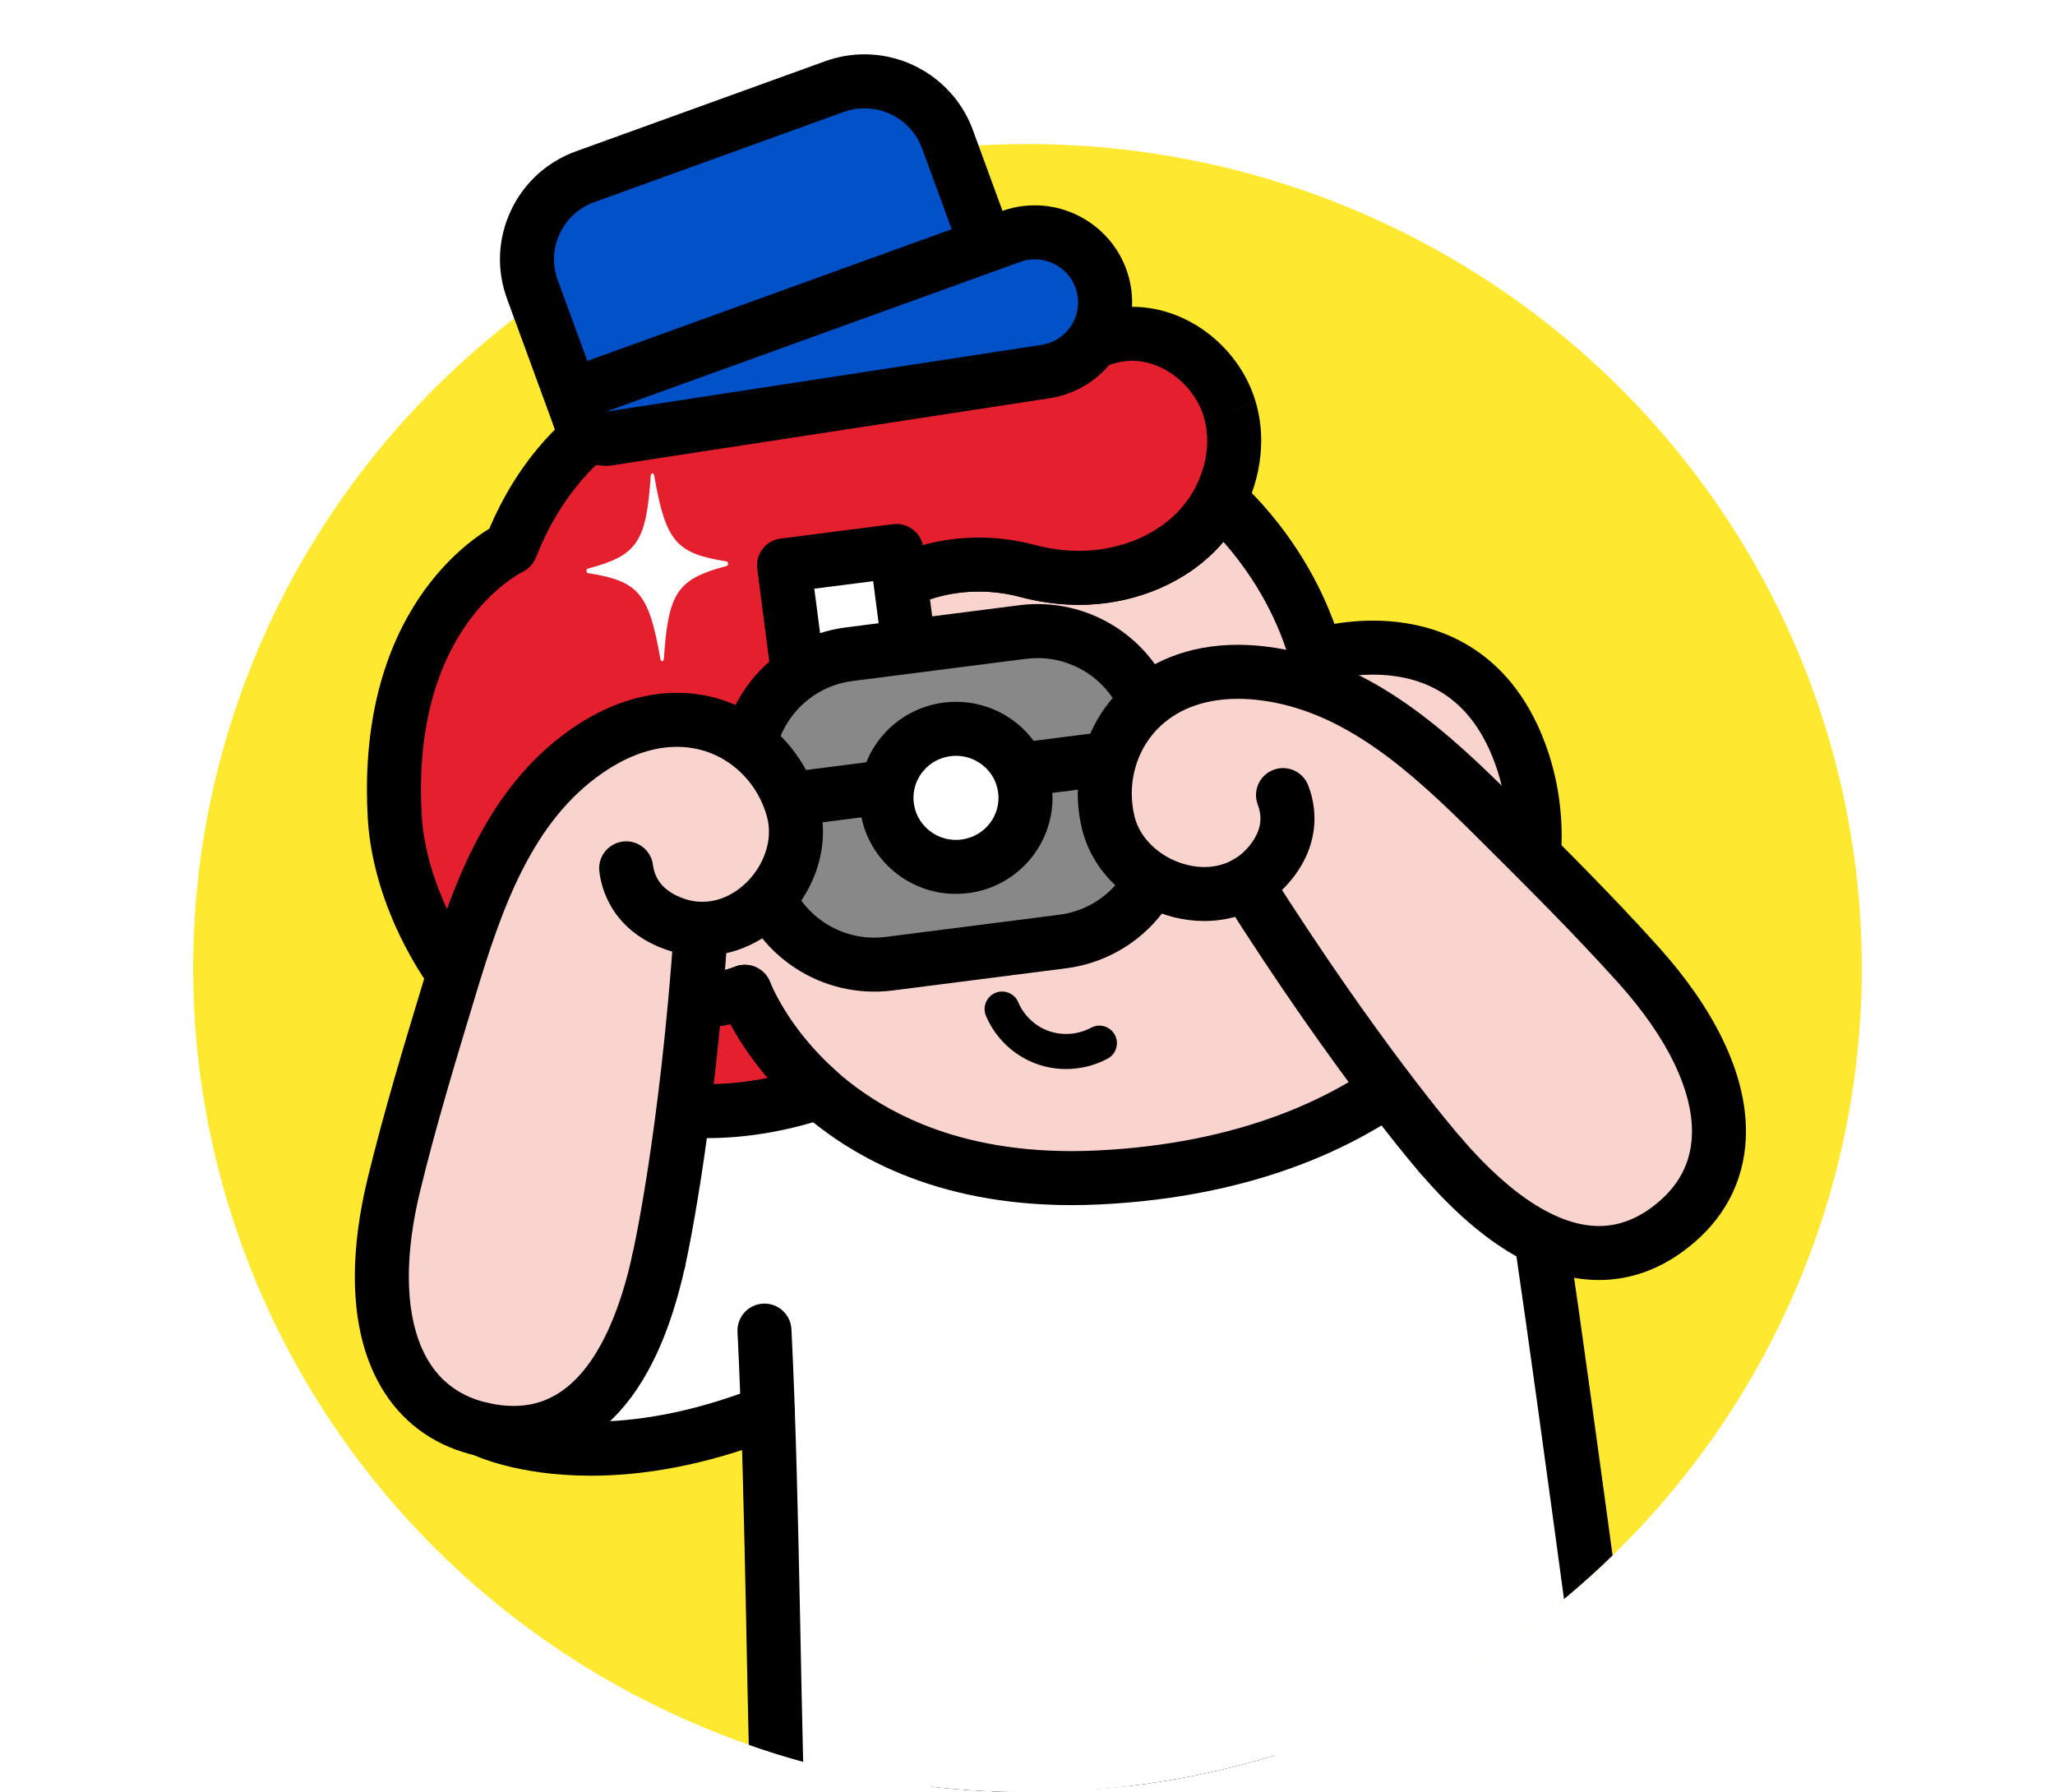
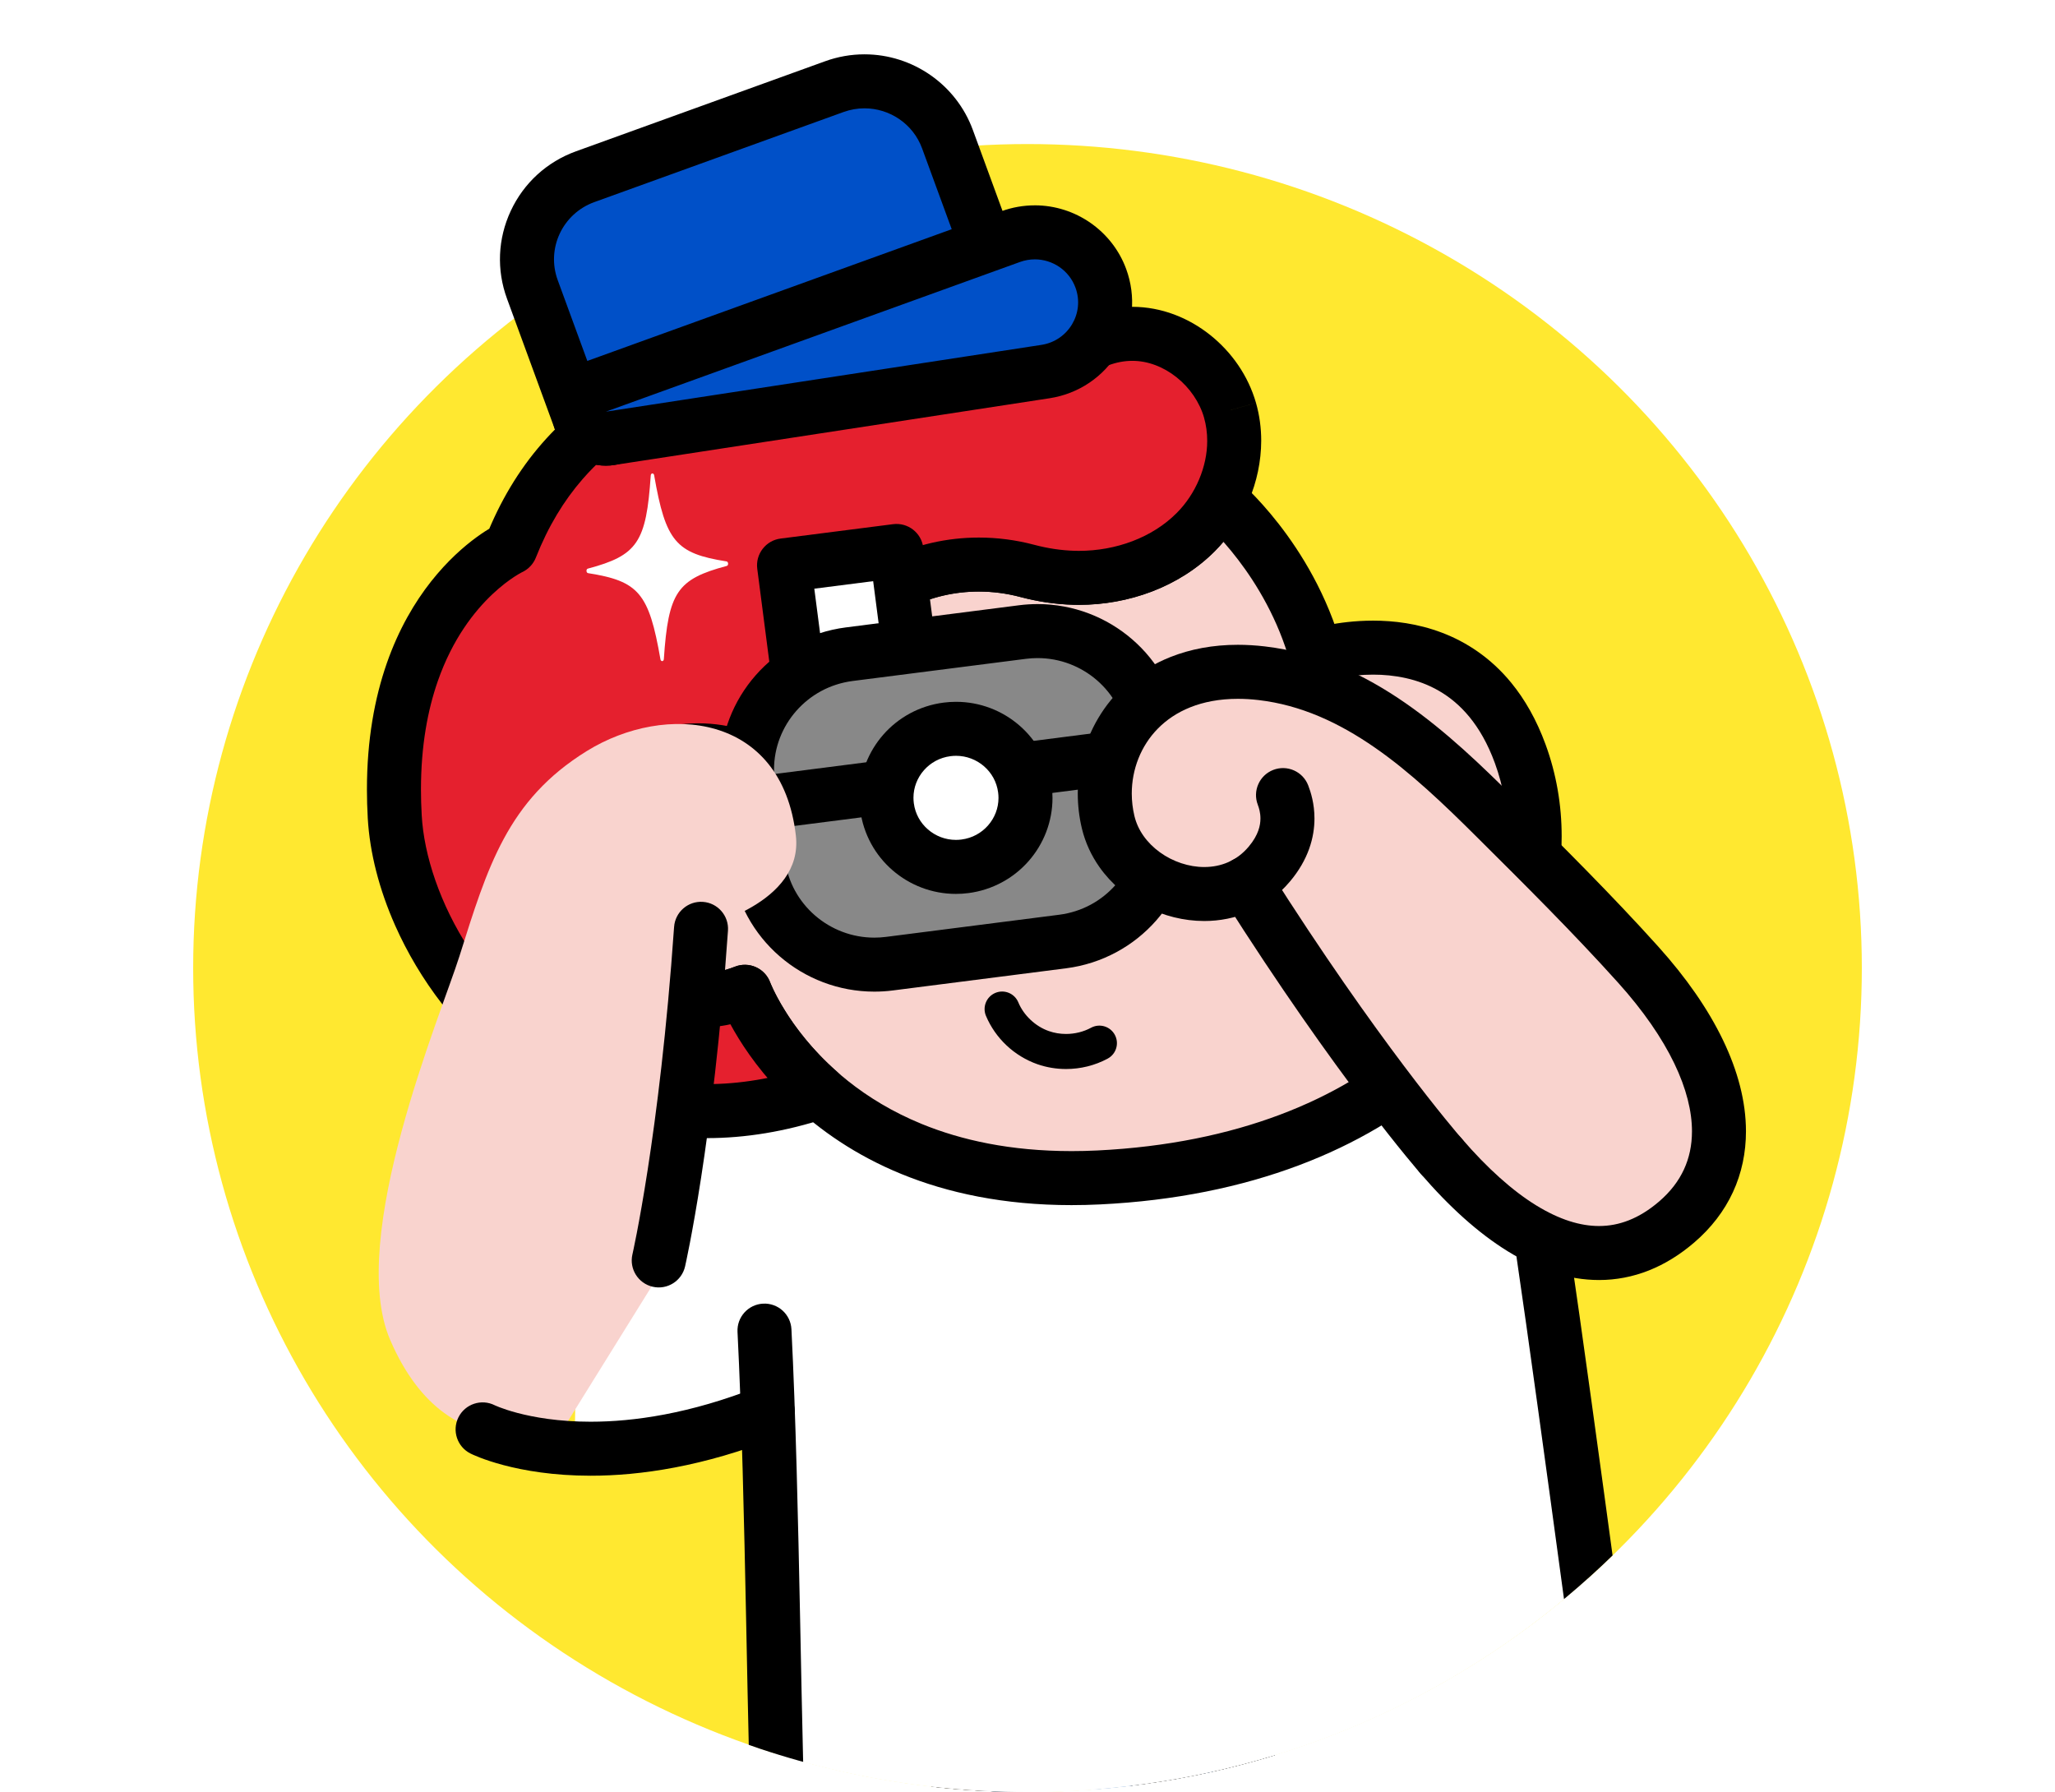
<svg xmlns="http://www.w3.org/2000/svg" id="_レイヤー_1" data-name="レイヤー_1" version="1.1" viewBox="0 0 250 218">
  <defs>
    <style>
      .st0 {
        fill: none;
      }

      .st1 {
        fill: url(#Unnamed_Pattern);
      }

      .st2 {
        fill: #0050c8;
      }

      .st3 {
        fill: #e5202e;
      }

      .st4 {
        fill: #fff;
      }

      .st5 {
        fill: #ffe830;
      }

      .st6 {
        fill: #f9d3ce;
      }

      .st7 {
        fill: #888;
      }

      .st8 {
        clip-path: url(#clippath);
      }
    </style>
    <clipPath id="clippath">
      <path class="st0" d="M220.963,150.501c-13.739,39.284-51.515,67.499-95.963,67.499-56.057,0-101.5-44.878-101.5-100.238C23.5,71.27,47.997,13.586,91.468,2.253c8.291-2.162,30.7,4.248,39.679,4.248,18.799,0,93.404,133.741,89.816,144.001Z" />
    </clipPath>
    <pattern id="Unnamed_Pattern" data-name="Unnamed Pattern" x="0" y="0" width="28.799" height="28.801" patternTransform="translate(-685.113 -251.28) scale(.928 -.922)" patternUnits="userSpaceOnUse" viewBox="0 0 28.799 28.801">
      <g>
        <rect class="st0" width="28.799" height="28.801" />
        <path class="st2" d="M28.799-2.88C30.389-2.88,31.68-1.59,31.68 0c0,1.592-1.291,2.88-2.881,2.88C27.209,2.88,25.92,1.592,25.92 0c0-1.59,1.289-2.88,2.879-2.88Z" />
        <path class="st2" d="M14.4-2.88C15.989-2.88,17.28-1.59,17.28 0c0,1.592-1.291,2.88-2.88,2.88C12.81,2.88,11.521,1.592,11.521 0c0-1.59,1.289-2.88,2.879-2.88Z" />
        <path class="st2" d="M28.799,11.52c1.59,0,2.881,1.29,2.881,2.881,0,1.591-1.291,2.88-2.881,2.88-1.59,0-2.879-1.289-2.879-2.88,0-1.591,1.289-2.881,2.879-2.881Z" />
        <path class="st2" d="M14.4,11.52c1.589,0,2.88,1.29,2.88,2.881,0,1.591-1.291,2.88-2.88,2.88-1.59,0-2.879-1.289-2.879-2.88,0-1.591,1.289-2.881,2.879-2.881Z" />
        <path class="st2" d="M7.2,4.32c1.59,0,2.881,1.29,2.881,2.88,0,1.591-1.291,2.88-2.881,2.88-1.591,0-2.88-1.289-2.88-2.88,0-1.59,1.289-2.88,2.88-2.88Z" />
        <path class="st2" d="M21.6,4.32c1.59,0,2.879,1.29,2.879,2.88,0,1.591-1.289,2.88-2.879,2.88-1.592,0-2.881-1.289-2.881-2.88,0-1.59,1.289-2.88,2.881-2.88Z" />
        <path class="st2" d="M7.2,18.721c1.59,0,2.881,1.289,2.881,2.88,0,1.59-1.291,2.88-2.881,2.88-1.591,0-2.88-1.29-2.88-2.88,0-1.591,1.289-2.88,2.88-2.88Z" />
        <path class="st2" d="M21.6,18.721c1.59,0,2.879,1.289,2.879,2.88,0,1.59-1.289,2.88-2.879,2.88-1.592,0-2.881-1.29-2.881-2.88,0-1.591,1.289-2.88,2.881-2.88Z" />
        <path class="st2" d="M-0-2.88C1.59-2.88,2.881-1.59,2.881 0,2.881,1.592,1.59,2.88-0,2.88-1.59,2.88-2.879,1.592-2.879 0-2.879-1.59-1.59-2.88-0-2.88Z" />
        <path class="st2" d="M-0,11.52c1.59,0,2.881,1.29,2.881,2.881C2.881,15.991,1.59,17.28-0,17.28c-1.59,0-2.879-1.289-2.879-2.88C-2.879,12.81-1.59,11.52-0,11.52Z" />
        <path class="st2" d="M28.799,25.921c1.59,0,2.881,1.29,2.881,2.88,0,1.592-1.291,2.88-2.881,2.88-1.59,0-2.879-1.288-2.879-2.88,0-1.59,1.289-2.88,2.879-2.88Z" />
        <path class="st2" d="M14.4,25.921c1.589,0,2.88,1.29,2.88,2.88,0,1.592-1.291,2.88-2.88,2.88-1.59,0-2.879-1.288-2.879-2.88,0-1.59,1.289-2.88,2.879-2.88Z" />
        <path class="st2" d="M-0,25.921c1.59,0,2.881,1.29,2.881,2.88C2.881,30.393,1.59,31.681-0,31.681c-1.59,0-2.879-1.288-2.879-2.88C-2.879,27.211-1.59,25.921-0,25.921Z" />
      </g>
    </pattern>
  </defs>
  <ellipse class="st5" cx="125" cy="117.762" rx="101.5" ry="100.238" />
  <g class="st8">
    <path class="st4" d="M70.539,129.447l-.629,46.791,23.55-3.083,58.735,9.469,34.503-22.855,3.242-6.613s9.751-20.214,10.026-22.212c.275-1.998-19.326-25.614-19.326-25.614l-34.574,10.824-75.527,13.292Z" />
    <path class="st4" d="M191.704,220.822c-45.145,0-65.342-19.823-82.455,6.48-6.882,10.579-37.447,43.327-38.711,44.358l44.309,36.88s75.861-50.708,76.856-87.719Z" />
    <path d="M191.704,220.822v-3.285c-13.281-.001-24.354-1.749-33.942-3.527-9.593-1.768-17.684-3.621-25.178-3.637-2.485 0-4.908.213-7.272.734-3.544.776-6.946,2.272-10.083,4.646-3.143,2.373-6.018,5.584-8.733,9.758-.77,1.185-1.958,2.802-3.419,4.666-2.561,3.269-5.972,7.321-9.647,11.55-5.515,6.347-11.634,13.105-16.47,18.351-2.418,2.623-4.515,4.869-6.053,6.494-.768.812-1.397,1.469-1.849,1.933-.225.231-.407.415-.53.538l-.131.128-.011.011.393.424-.383-.432-.01.009.393.424-.383-.432,1.437,1.622-1.37-1.678-.067.057,1.437,1.622-1.37-1.678c-.764.624-1.203,1.543-1.207,2.529s.426,1.91,1.183,2.54l44.309,36.88c1.121.933,2.715,1.017,3.927.206.078-.055,19.139-12.79,38.436-30.277,9.65-8.751,19.364-18.682,26.822-28.919,3.728-5.121,6.895-10.322,9.192-15.535,2.292-5.211,3.723-10.45,3.865-15.631.024-.89-.309-1.742-.93-2.38-.621-.638-1.464-.994-2.354-.994v3.285l-3.284-.088c-.107,4.072-1.264,8.514-3.311,13.16-3.571,8.133-9.855,16.818-17.299,25.147-11.162,12.507-24.896,24.245-35.813,32.813-5.459,4.286-10.216,7.784-13.601,10.205-1.693,1.211-3.042,2.153-3.966,2.79-.462.319-.817.561-1.055.723-.119.081-.209.141-.268.181l-.085.057,1.826,2.731,2.102-2.525-44.309-36.88-2.102,2.525,2.078,2.545c.114-.094.173-.149.237-.208.229-.214.471-.458.828-.823,1.307-1.34,3.912-4.101,7.222-7.683,4.961-5.367,11.476-12.544,17.367-19.319,2.946-3.388,5.736-6.676,8.105-9.598,2.373-2.929,4.314-5.466,5.627-7.481,1.601-2.462,3.196-4.438,4.79-6.014,2.396-2.365,4.763-3.843,7.308-4.79,2.545-.941,5.313-1.346,8.484-1.347,6.363-.016,14.263,1.713,23.98,3.527,9.723,1.804,21.282,3.638,35.14,3.637v-3.285l-3.284-.088,3.284.088Z" />
    <path class="st4" d="M191.704,220.822c-45.145,0-65.342-19.823-82.455,6.48-6.882,10.579-37.447,43.327-38.711,44.358l44.309,36.88s75.861-50.708,76.856-87.719Z" />
    <path d="M191.704,220.822v-3.285c-13.281-.001-24.354-1.749-33.942-3.527-9.593-1.768-17.684-3.621-25.178-3.637-2.485 0-4.908.213-7.272.734-3.544.776-6.946,2.272-10.083,4.646-3.143,2.373-6.018,5.584-8.733,9.758-.77,1.185-1.958,2.802-3.419,4.666-2.561,3.269-5.972,7.321-9.647,11.55-5.515,6.347-11.634,13.105-16.47,18.351-2.418,2.623-4.515,4.869-6.053,6.494-.768.812-1.397,1.469-1.849,1.933-.225.231-.407.415-.53.538l-.131.128-.011.011.393.424-.383-.432-.01.009.393.424-.383-.432,1.437,1.622-1.37-1.678-.067.057,1.437,1.622-1.37-1.678c-.764.624-1.203,1.543-1.207,2.529s.426,1.91,1.183,2.54l44.309,36.88c1.121.933,2.715,1.017,3.927.206.078-.055,19.139-12.79,38.436-30.277,9.65-8.751,19.364-18.682,26.822-28.919,3.728-5.121,6.895-10.322,9.192-15.535,2.292-5.211,3.723-10.45,3.865-15.631.024-.89-.309-1.742-.93-2.38-.621-.638-1.464-.994-2.354-.994v3.285l-3.284-.088c-.107,4.072-1.264,8.514-3.311,13.16-3.571,8.133-9.855,16.818-17.299,25.147-11.162,12.507-24.896,24.245-35.813,32.813-5.459,4.286-10.216,7.784-13.601,10.205-1.693,1.211-3.042,2.153-3.966,2.79-.462.319-.817.561-1.055.723-.119.081-.209.141-.268.181l-.085.057,1.826,2.731,2.102-2.525-44.309-36.88-2.102,2.525,2.078,2.545c.114-.094.173-.149.237-.208.229-.214.471-.458.828-.823,1.307-1.34,3.912-4.101,7.222-7.683,4.961-5.367,11.476-12.544,17.367-19.319,2.946-3.388,5.736-6.676,8.105-9.598,2.373-2.929,4.314-5.466,5.627-7.481,1.601-2.462,3.196-4.438,4.79-6.014,2.396-2.365,4.763-3.843,7.308-4.79,2.545-.941,5.313-1.346,8.484-1.347,6.363-.016,14.263,1.713,23.98,3.527,9.723,1.804,21.282,3.638,35.14,3.637v-3.285l-3.284-.088,3.284.088Z" />
    <path class="st1" d="M191.704,220.822c-45.145,0-65.342-19.823-82.455,6.48-6.882,10.579-37.447,43.327-38.711,44.358l44.309,36.88s75.861-50.708,76.856-87.719Z" />
    <path d="M191.704,220.822v-3.285c-13.281-.001-24.354-1.749-33.942-3.527-9.593-1.768-17.684-3.621-25.178-3.637-2.485 0-4.908.213-7.272.734-3.544.776-6.946,2.272-10.083,4.646-3.143,2.373-6.018,5.584-8.733,9.758-.77,1.185-1.958,2.802-3.419,4.666-2.561,3.269-5.972,7.321-9.647,11.55-5.515,6.347-11.634,13.105-16.47,18.351-2.418,2.623-4.515,4.869-6.053,6.494-.768.812-1.397,1.469-1.849,1.933-.225.231-.407.415-.53.538l-.131.128-.011.011.393.424-.383-.432-.01.009.393.424-.383-.432,1.437,1.622-1.37-1.678-.067.057,1.437,1.622-1.37-1.678c-.764.624-1.203,1.543-1.207,2.529s.426,1.91,1.183,2.54l44.309,36.88c1.121.933,2.715,1.017,3.927.206.078-.055,19.139-12.79,38.436-30.277,9.65-8.751,19.364-18.682,26.822-28.919,3.728-5.121,6.895-10.322,9.192-15.535,2.292-5.211,3.723-10.45,3.865-15.631.024-.89-.309-1.742-.93-2.38-.621-.638-1.464-.994-2.354-.994v3.285l-3.284-.088c-.107,4.072-1.264,8.514-3.311,13.16-3.571,8.133-9.855,16.818-17.299,25.147-11.162,12.507-24.896,24.245-35.813,32.813-5.459,4.286-10.216,7.784-13.601,10.205-1.693,1.211-3.042,2.153-3.966,2.79-.462.319-.817.561-1.055.723-.119.081-.209.141-.268.181l-.085.057,1.826,2.731,2.102-2.525-44.309-36.88-2.102,2.525,2.078,2.545c.114-.094.173-.149.237-.208.229-.214.471-.458.828-.823,1.307-1.34,3.912-4.101,7.222-7.683,4.961-5.367,11.476-12.544,17.367-19.319,2.946-3.388,5.736-6.676,8.105-9.598,2.373-2.929,4.314-5.466,5.627-7.481,1.601-2.462,3.196-4.438,4.79-6.014,2.396-2.365,4.763-3.843,7.308-4.79,2.545-.941,5.313-1.346,8.484-1.347,6.363-.016,14.263,1.713,23.98,3.527,9.723,1.804,21.282,3.638,35.14,3.637v-3.285l-3.284-.088,3.284.088Z" />
    <path class="st4" d="M93.003,161.869c1.046,20.749,1.137,51.036,1.853,65.241,27.737,8.716,59.814-4.801,96.849-6.288,0,0-.898-47.12-3.517-64.821" />
    <path class="st4" d="M93.003,161.869c1.046,20.749,1.137,51.036,1.853,65.241,36.114,12.943,57.341-9.306,102.377-5.436,0,0-6.872-51.538-9.492-69.239" />
    <path d="M89.722,162.034c.52,10.302.804,23.041,1.047,34.976.243,11.942.444,23.063.806,30.265.067,1.327.922,2.479,2.173,2.927,8.65,3.104,16.59,4.288,24.131,4.284,5.641-0,11.052-.654,16.404-1.612,8.03-1.44,15.929-3.553,24.407-5.281,8.479-1.731,17.535-3.092,27.927-3.093,3.302 0,6.739.138,10.336.447.994.085,1.969-.283,2.658-1.005.689-.722,1.011-1.713.88-2.702-0-.001-1.719-12.888-3.765-27.989-2.047-15.104-4.419-32.41-5.734-41.297-.266-1.795-1.936-3.034-3.731-2.769-1.795.266-3.034,1.936-2.769,3.731,1.304,8.813,3.678,26.127,5.723,41.218,1.023,7.547,1.963,14.541,2.648,19.648.343,2.554.621,4.635.814,6.079s.3,2.246.3,2.248l3.256-.434.281-3.273c-3.787-.326-7.414-.471-10.899-.471-14.628-.001-26.736,2.572-37.701,5.076-5.484,1.253-10.685,2.488-15.791,3.402-5.107.914-10.114,1.509-15.246,1.509-6.861-.003-13.955-1.05-21.914-3.899l-1.108,3.092,3.281-.165c-.354-7.003-.557-18.128-.799-30.068-.243-11.948-.527-24.726-1.054-35.173-.091-1.812-1.634-3.207-3.446-3.115-1.812.091-3.207,1.634-3.115,3.446l-0-0Z" />
    <path class="st6" d="M148.339,60.769c-.756,1.457-1.731,2.804-2.889,3.965-3.81,3.823-9.363,5.696-14.777,5.553-1.934-.051-3.847-.344-5.712-.839-8.748-2.321-18.054.666-23.35,7.961-.118.162-.235.326-.351.491-6.344,9.004-7.103,16.441-7.103,16.441-6.982-5.226-17.003-3.627-21.956,3.666-4.586,6.753-2.869,16.131,3.796,20.878,4.392,3.128,9.913,3.626,14.618,1.766,0,0,8.925,24.255,43.063,22.586,41.66-2.037,58.891-30.707,51.264-51.54-6.585-17.988-24.81-11.931-24.81-11.931-3.339-11.994-11.794-18.998-11.794-18.998Z" />
    <path d="M148.339,60.769l-2.916-1.512c-.605,1.166-1.387,2.243-2.299,3.159-1.475,1.481-3.315,2.632-5.361,3.413-2.044.781-4.29,1.183-6.513,1.182-.163-0-.327-.002-.49-.006-1.659-.044-3.319-.296-4.956-.73-2.229-.591-4.494-.882-6.736-.882-3.898 0-7.73.877-11.19,2.579-3.459,1.7-6.548,4.233-8.925,7.509-.127.175-.253.351-.378.529-6.767,9.612-7.644,17.616-7.685,17.999l3.268.334,1.968-2.63c-3.346-2.506-7.294-3.725-11.185-3.723-2.972 0-5.922.704-8.591,2.08-2.669,1.374-5.057,3.429-6.865,6.093-2.125,3.127-3.141,6.724-3.14,10.266.001,2.901.675,5.776,1.98,8.386,1.304,2.608,3.248,4.953,5.767,6.747,3.268,2.329,7.073,3.461,10.825,3.46,2.359-0,4.704-.444,6.906-1.314l-1.208-3.055-3.083,1.134c.118.306,2.395,6.421,8.925,12.59,3.263,3.078,7.598,6.153,13.199,8.443,5.6,2.292,12.455,3.788,20.699,3.786,1.135,0,2.296-.028,3.483-.086,18.242-.888,32.259-6.747,41.743-15.098,9.48-8.34,14.402-19.169,14.402-29.692 0-3.817-.649-7.589-1.957-11.16-1.095-2.995-2.519-5.483-4.174-7.504-2.48-3.038-5.479-4.98-8.437-6.098-2.962-1.125-5.873-1.465-8.376-1.466-4.497.007-7.732,1.084-7.944,1.148l1.036,3.117,3.165-.881c-1.821-6.531-5.001-11.637-7.722-15.134-2.725-3.497-5.005-5.398-5.141-5.512-.768-.636-1.772-.888-2.749-.69-.978.198-1.803.821-2.263,1.707l2.916,1.512-2.096,2.53.124-.149-.125.148.002.001.124-.149-.125.148c.115.096,2.084,1.783,4.37,4.776,2.29,2.994,4.885,7.281,6.356,12.574.242.869.824,1.595,1.621,2.019.797.424,1.723.502,2.58.218l-.587-1.767.576,1.77.011-.004-.587-1.767.576,1.77.108-.033c.52-.158,2.88-.788,5.775-.784,2.545-.001,5.443.476,8.031,1.982,1.3.756,2.545,1.767,3.699,3.174,1.152,1.408,2.216,3.22,3.088,5.601,1.035,2.829,1.556,5.828,1.556,8.901-0,8.459-3.958,17.522-12.173,24.761-8.212,7.227-20.704,12.631-37.722,13.467-1.083.053-2.137.078-3.163.078-7.455-.002-13.418-1.339-18.213-3.298-7.184-2.94-11.796-7.306-14.647-10.939-1.422-1.815-2.394-3.441-2.999-4.588-.302-.573-.513-1.026-.643-1.32-.065-.147-.109-.255-.135-.319l-.024-.062-.002-.005-1.793.675,1.798-.662-.005-.013-1.793.675,1.798-.662c-.307-.835-.928-1.5-1.741-1.864-.812-.364-1.722-.384-2.55-.056-1.428.565-2.956.854-4.49.854-2.445-.002-4.887-.728-7.014-2.241-1.617-1.153-2.857-2.646-3.703-4.335-.845-1.687-1.286-3.567-1.285-5.446.002-2.299.651-4.58,2.005-6.575,1.184-1.742,2.713-3.053,4.439-3.944,1.725-.89,3.649-1.35,5.581-1.35,2.535.002,5.067.782,7.249,2.413.948.71,2.203.854,3.288.378,1.084-.476,1.828-1.497,1.949-2.675l-1.372-.14,1.371.156.002-.016-1.372-.14,1.371.156c.006-.065.786-6.763,6.522-14.898.108-.153.216-.304.324-.453,1.736-2.39,3.97-4.224,6.508-5.473,2.537-1.248,5.377-1.905,8.29-1.905,1.675 0,3.373.217,5.051.662,2.092.555,4.259.889,6.468.947.221.006.442.009.663.009,3.007-.001,6.024-.535,8.854-1.613,2.827-1.078,5.474-2.707,7.674-4.913,1.402-1.407,2.571-3.024,3.478-4.772l-2.916-1.512-2.096,2.53,2.096-2.53Z" />
    <path d="M80.434,106.37l-1.569.083c.128,2.356,2.08,4.169,4.41,4.169l.233-.006c2.351-.124,4.186-2.055,4.188-4.391l-.006-.233-0-0c-.128-2.356-2.08-4.169-4.41-4.169l-.233.006 0-0c-2.351.123-4.186,2.055-4.188,4.391l.006.234-0-0,1.569-.083,1.569-.083-.002-.067c-.002-.652.521-1.219,1.21-1.253l0-0.0.07-.002c.678-0,1.241.53,1.273,1.192l-0-0.0.002.068c.002.652-.521,1.219-1.21,1.253l-.07.002c-.678 0-1.241-.529-1.273-1.192l-0-0-1.569.083Z" />
    <path d="M86.297,103.015l-3.552-3.177c-.647-.578-1.64-.523-2.218.124-.578.647-.523,1.64.124,2.218l3.552,3.177c.647.578,1.64.523,2.218-.124.578-.647.523-1.64-.124-2.218" />
    <ellipse class="st4" cx="123.25" cy="92.856" rx="7.99" ry="9.661" transform="translate(-4.856 6.823) rotate(-3.11)" />
    <path d="M131.23,92.441l-1.96.103c.009.175.014.349.014.521.002,2.104-.684,3.99-1.734,5.315-1.06,1.33-2.407,2.084-3.893,2.164l-.248.006c-1.49-.001-2.926-.701-4.093-2.013-1.157-1.306-1.975-3.203-2.087-5.37-.009-.175-.014-.349-.014-.521-.002-2.104.684-3.99,1.734-5.315,1.06-1.33,2.407-2.084,3.893-2.164l.248-.006c1.49.001,2.926.701,4.093,2.013,1.157,1.306,1.975,3.203,2.087,5.37l1.96-.103,1.96-.103c-.161-3.02-1.285-5.744-3.065-7.762-1.77-2.012-4.267-3.34-7.034-3.339-.15-0-.301.004-.452.012-2.748.14-5.144,1.58-6.769,3.651-1.636,2.076-2.576,4.8-2.578,7.747,0,.241.006.484.019.728.161,3.02,1.285,5.744,3.065,7.762,1.77,2.012,4.267,3.34,7.034,3.339.15,0,.301-.004.452-.012,2.748-.14,5.144-1.58,6.769-3.651,1.636-2.076,2.576-4.8,2.578-7.747,0-.241-.006-.484-.019-.728l-1.96.103Z" />
    <ellipse cx="127.081" cy="93.377" rx="4.333" ry="5.24" transform="translate(-4.878 7.031) rotate(-3.11)" />
    <path d="M115.363,90.53c1.851.716,3.824,1.074,5.798,1.074,1.448-0,2.897-.193,4.3-.585,3.314-.928,6.275-2.926,8.368-5.648.66-.86.497-2.092-.363-2.751-.86-.66-2.092-.497-2.751.363-1.555,2.032-3.829,3.568-6.309,4.257-1.049.293-2.146.44-3.245.44-1.498 0-2.997-.274-4.381-.81-1.011-.391-2.147.111-2.538,1.122-.391,1.011.111,2.147,1.122,2.538l-0-0Z" />
    <path class="st4" d="M125.336,93.705c1.615.371,2.005.72,2.545,2.276.374-1.603.725-1.991,2.292-2.528-1.615-.371-2.005-.72-2.545-2.276-.374,1.603-.725,1.991-2.292,2.528Z" />
    <path d="M119.945,123.577c1.155,2.742,3.439,4.889,6.249,5.883,1.131.396,2.314.587,3.493.588,1.754-.001,3.506-.422,5.075-1.27,1.036-.561,1.421-1.855.86-2.891-.561-1.036-1.855-1.421-2.891-.86-.908.493-1.978.757-3.044.756-.716 0-1.426-.117-2.082-.348-1.637-.565-3.072-1.917-3.724-3.501-.454-1.087-1.703-1.6-2.79-1.146-1.087.454-1.6,1.703-1.146,2.79l-0-0Z" />
    <path class="st3" d="M149.636,49.906c-1.478-5.175-6.475-9.306-11.891-9.296-2.771.005-5.529,1.049-7.6,2.877-4.89-1.638-12.565-3.98-28.109-1.88-19.29,2.606-33.389,8.503-39.905,25.017,0,0-15.557,7.189-14.11,32.722,1.006,17.747,20.663,43.745,51.646,33.508-6.701-5.889-9.013-12.099-9.049-12.197-4.702,1.854-10.216,1.354-14.604-1.771-6.665-4.747-8.382-14.125-3.796-20.878,4.952-7.292,14.973-8.891,21.956-3.666,0,0,.759-7.437,7.103-16.441.117-.166.234-.329.351-.491,5.295-7.295,14.602-10.282,23.35-7.961,1.865.495,3.778.788,5.712.839,5.414.143,10.967-1.731,14.777-5.553,3.81-3.823,5.648-9.653,4.17-14.828Z" />
    <path d="M149.636,49.906l3.159-.902c-.949-3.303-2.956-6.164-5.574-8.254-2.617-2.083-5.907-3.421-9.457-3.425l-.028 0.0.002-0c-3.592.014-7.072,1.331-9.768,3.7l2.174,2.463,1.043-3.115c-1.787-.599-4.076-1.336-6.981-1.905-2.907-.572-6.433-.978-10.761-.977-3.412-0-7.326.251-11.85.862-9.858,1.338-18.61,3.514-25.935,7.697-3.656,2.091-6.94,4.696-9.736,7.908-2.798,3.211-5.099,7.019-6.85,11.461l3.056,1.206-1.378-2.982c-.322.151-4.324,2.053-8.303,7.086-1.986,2.514-3.951,5.81-5.407,10-1.458,4.19-2.403,9.266-2.402,15.321-0,1.126.033,2.287.1,3.482.242,4.213,1.391,8.678,3.335,13.062,2.921,6.568,7.647,12.973,14.043,17.81,6.385,4.833,14.501,8.057,23.883,8.05,4.628.001,9.548-.779,14.696-2.48,1.114-.368,1.954-1.314,2.188-2.464.234-1.15-.169-2.348-1.05-3.123-3.061-2.689-5.117-5.453-6.397-7.528-.64-1.037-1.086-1.901-1.366-2.491-.14-.295-.239-.522-.3-.668l-.064-.156-.012-.03-.008.003.008-.003-0-0-.008.003.008-.003c-.306-.823-.939-1.498-1.741-1.856-.801-.358-1.727-.378-2.544-.056-1.425.562-2.95.85-4.48.85-2.445-.002-4.887-.728-7.013-2.241-1.617-1.153-2.857-2.646-3.703-4.335-.845-1.687-1.286-3.567-1.285-5.446.002-2.299.651-4.58,2.005-6.575,1.184-1.742,2.713-3.053,4.439-3.944,1.725-.89,3.649-1.35,5.581-1.35,2.535.002,5.067.782,7.249,2.413.948.71,2.203.854,3.288.378,1.084-.476,1.828-1.497,1.949-2.675l-1.372-.14,1.371.156.002-.016-1.372-.14,1.371.156c.006-.065.786-6.763,6.522-14.898l-0.0 0c.108-.153.216-.304.324-.454l0-0c1.736-2.39,3.97-4.224,6.508-5.473,2.537-1.248,5.377-1.905,8.29-1.904,1.675 0,3.373.217,5.051.662,2.092.555,4.259.889,6.468.947.221.006.442.009.663.009,3.007-.001,6.024-.535,8.854-1.613,2.827-1.078,5.474-2.707,7.674-4.913,3.524-3.553,5.624-8.409,5.639-13.442 0-1.536-.202-3.088-.636-4.607l-0-0-3.159.902-3.159.902c.258.902.384,1.843.384,2.803.015,3.142-1.408,6.5-3.722,8.804-1.475,1.481-3.315,2.632-5.361,3.413-2.044.781-4.29,1.183-6.513,1.182-.163-0-.327-.002-.49-.006-1.659-.044-3.319-.296-4.956-.73-2.229-.591-4.494-.882-6.736-.882-3.898 0-7.73.877-11.19,2.579-3.459,1.7-6.548,4.233-8.925,7.509l0-0c-.127.175-.253.351-.378.529l-0.0 0c-6.767,9.612-7.644,17.616-7.685,17.999l3.268.334,1.968-2.63c-3.346-2.506-7.294-3.725-11.185-3.723-2.972 0-5.922.704-8.591,2.08-2.669,1.374-5.057,3.429-6.865,6.093-2.125,3.127-3.141,6.724-3.14,10.266.001,2.901.675,5.776,1.98,8.386,1.304,2.608,3.248,4.953,5.767,6.747,3.268,2.329,7.072,3.461,10.825,3.459,2.353-0,4.692-.442,6.89-1.308l-1.205-3.056-3.08,1.144c.157.407,2.68,7.111,9.96,13.521l2.169-2.468-1.031-3.119c-4.534,1.498-8.743,2.148-12.635,2.148-5.253-.002-9.943-1.182-14.102-3.17-6.23-2.978-11.268-7.825-14.802-13.247-3.539-5.409-5.529-11.391-5.796-16.306-.061-1.074-.09-2.111-.09-3.11.001-5.376.832-9.693,2.037-13.163,1.812-5.201,4.472-8.534,6.644-10.592,1.086-1.026,2.05-1.727,2.714-2.157.332-.215.588-.362.747-.448l.161-.085.02-.01-.725-1.505.701,1.517.024-.011-.725-1.505.701,1.517c.762-.352,1.37-.995,1.678-1.776,1.507-3.815,3.412-6.936,5.693-9.557,3.422-3.924,7.722-6.768,13.005-8.914,5.276-2.141,11.521-3.542,18.591-4.496,4.263-.576,7.88-.803,10.971-.803,3.922.001,6.992.363,9.495.854,2.505.493,4.44,1.112,6.16,1.688,1.113.373,2.337.125,3.217-.652,1.448-1.288,3.481-2.059,5.432-2.055l.002-0.0.011-0c1.858-.004,3.767.722,5.364,1.995,1.597,1.266,2.822,3.053,3.349,4.918l-0-0,3.159-.902Z" />
    <path class="st4" d="M88.415,68.846c-6.037,1.608-7.109,3.195-7.655,11.336-.021.313-.36.331-.414.022-1.4-8.04-2.633-9.507-8.806-10.48-.238-.037-.261-.487-.029-.549,6.037-1.608,7.109-3.195,7.655-11.336.021-.313.36-.331.414-.022,1.4,8.04,2.633,9.507,8.806,10.48.238.037.261.487.029.549Z" />
    <path class="st2" d="M73.713,53.363c-1.339,0-2.597-.826-3.084-2.156l-5.863-15.998c-.981-2.679-.858-5.579.348-8.165,1.212-2.599,3.37-4.57,6.076-5.548l30.314-10.958c1.183-.428,2.416-.644,3.666-.644,4.496,0,8.552,2.825,10.093,7.03l5.863,15.998c.301.821.262,1.727-.107,2.519-.369.792-1.039,1.404-1.861,1.701l-44.329,16.024c-.369.133-.746.197-1.117.197Z" />
    <path d="M105.17,13.179c3.046-0,5.906,1.868,7.008,4.875l5.863,15.999-44.329,16.024-5.863-15.999c-1.409-3.844.587-8.094,4.457-9.493l30.314-10.958c.842-.304,1.703-.449,2.55-.449M105.17,6.609c-1.632,0-3.242.283-4.783.84l-30.314,10.958c-3.534,1.278-6.353,3.852-7.938,7.25-1.578,3.384-1.74,7.178-.455,10.683l5.863,15.999c.975,2.66,3.49,4.311,6.169,4.311.742,0,1.496-.126,2.233-.393l44.329-16.024c1.643-.594,2.983-1.818,3.721-3.402.739-1.584.816-3.397.214-5.037l-5.863-15.999c-2.013-5.494-7.309-9.185-13.177-9.185Z" />
    <path class="st2" d="M73.71,53.363c-1.479,0-2.805-1.001-3.18-2.475-.417-1.638.477-3.326,2.067-3.9l50.374-18.209c.941-.34,1.923-.513,2.918-.513,3.579,0,6.807,2.25,8.035,5.599.879,2.399.637,5.037-.663,7.238-1.308,2.214-3.52,3.708-6.07,4.098l-52.98,8.123c-.168.026-.336.038-.501.038Z" />
    <path d="M125.888,31.551c2.152-0,4.172,1.319,4.95,3.444v0c1.136,3.099-.864,6.456-4.146,6.96l-52.98,8.123,50.374-18.209c.595-.215,1.203-.317,1.801-.317M125.888,24.981c-1.377,0-2.735.238-4.035.708l-50.374,18.209c-3.18,1.149-4.968,4.525-4.133,7.801.751,2.947,3.403,4.948,6.361,4.948.331,0,.665-.025,1.001-.077l52.98-8.123c3.527-.541,6.589-2.609,8.4-5.675,1.804-3.053,2.139-6.712.919-10.04-1.699-4.637-6.168-7.753-11.119-7.753Z" />
    <polygon class="st4" points="109.061 67.025 95.383 68.775 97.329 83.782 111.007 82.033 109.061 67.025" />
    <path d="M109.061,67.025l-.417-3.258-13.678,1.749c-.871.111-1.648.557-2.184,1.251-.536.695-.77,1.559-.657,2.43l1.946,15.008c.233,1.799,1.875,3.066,3.675,2.836l13.678-1.749c.871-.111,1.648-.557,2.184-1.251.536-.695.77-1.559.657-2.43l-1.946-15.008c-.233-1.799-1.875-3.066-3.675-2.836l.417,3.258-3.258.422,1.523,11.744-7.161.916-1.101-8.492,10.414-1.332-.417-3.258-3.258.422,3.258-.422Z" />
    <path class="st7" d="M129.272,114.538l-21.066,2.694c-7.815 1-14.965-4.482-15.972-12.243l-1.237-9.543c-1.006-7.761,4.513-14.863,12.327-15.862l21.066-2.694c7.815-1,14.965,4.482,15.972,12.243l1.237,9.543c1.006,7.761-4.513,14.863-12.327,15.862Z" />
    <path d="M129.272,114.538l-.417-3.258-21.066,2.694c-.48.061-.955.091-1.423.091-2.721 0-5.261-1.003-7.217-2.697-1.954-1.699-3.299-4.051-3.657-6.801l-1.237-9.543c-.061-.474-.091-.943-.091-1.405 0-2.685,1.002-5.194,2.707-7.136,1.708-1.939,4.085-3.283,6.871-3.641l21.066-2.694c.48-.061.955-.091,1.423-.091,2.721-0,5.261,1.003,7.217,2.697,1.954,1.699,3.299,4.051,3.657,6.801l1.237,9.543c.061.474.091.943.091,1.405-0,2.685-1.002,5.194-2.707,7.136-1.708,1.939-4.085,3.283-6.871,3.641l.417,3.258.417,3.258c4.41-.562,8.256-2.726,10.972-5.82,2.719-3.091,4.342-7.139,4.342-11.473 0-.744-.048-1.496-.146-2.25l-1.237-9.543c-.568-4.397-2.755-8.225-5.869-10.92-3.112-2.699-7.174-4.303-11.521-4.303-.746-0-1.5.047-2.257.144l-21.066,2.694c-4.41.562-8.256,2.726-10.972,5.82-2.719,3.091-4.342,7.139-4.342,11.473-0.0.744.048,1.496.146,2.25l1.237,9.543c.568,4.397,2.755,8.225,5.869,10.92,3.112,2.699,7.174,4.303,11.521,4.303.746 0,1.5-.047,2.257-.144l21.066-2.694-.417-3.258Z" />
    <path d="M91.867,101.086l49.082-6.278c1.8-.23,3.072-1.876,2.842-3.675s-1.876-3.072-3.675-2.842l-49.082,6.278c-1.8.23-3.072,1.876-2.842,3.675.23,1.8,1.876,3.072,3.675,2.842" />
    <ellipse class="st4" cx="116.299" cy="97.061" rx="8.456" ry="8.398" />
    <path d="M124.686,95.988l-3.258.422c.029.224.043.444.043.661-0,1.256-.468,2.43-1.271,3.346-.807.914-1.917,1.544-3.238,1.714-.228.029-.453.043-.674.043-1.282 0-2.477-.472-3.401-1.272-.922-.804-1.548-1.898-1.717-3.192-.029-.224-.043-.444-.043-.661 0-1.256.468-2.43,1.271-3.346.807-.914,1.917-1.544,3.238-1.714.228-.029.453-.043.674-.043,1.282-0,2.477.472,3.401,1.272.922.804,1.548,1.898,1.717,3.192l3.258-.422,3.258-.422c-.38-2.942-1.847-5.511-3.929-7.311-2.08-1.805-4.798-2.878-7.705-2.878-.499-0-1.002.032-1.508.096-2.945.375-5.524,1.824-7.339,3.893-1.818,2.067-2.907,4.779-2.907,7.684-0.0.498.032,1.001.097,1.506.38,2.942,1.847,5.511,3.929,7.311,2.08,1.805,4.798,2.878,7.705,2.878.499 0,1.002-.032,1.508-.096,2.945-.375,5.524-1.824,7.339-3.893,1.818-2.067,2.907-4.779,2.907-7.684 0-.498-.032-1.001-.097-1.506l-3.258.422Z" />
    <path class="st6" d="M80.14,155.101c5.118-19.546,3.863-23.949,5.492-42.414,0,0,12.136-2.778,11.189-11.036-1.706-14.881-15.83-16.219-25.425-10.291-9.682,5.982-12.09,14.148-15.501,24.953-2.259,7.154-13.753,34.338-8.431,46.683,7.417,17.203,21.516,10.069,21.516,10.069l11.16-17.966Z" />
-     <path d="M72.918,106.047c.121.954.45,2.663,1.571,4.47.559.902,1.318,1.822,2.308,2.652.989.831,2.203,1.565,3.639,2.134,1.662.661,3.366.976,5.016.974,2.062.001,4.029-.485,5.785-1.311,2.637-1.243,4.819-3.226,6.378-5.611,1.554-2.387,2.5-5.208,2.503-8.18 0-1.145-.143-2.309-.45-3.459-.999-3.743-3.159-7.08-6.161-9.507-2.997-2.428-6.878-3.929-11.151-3.924-4.123-.004-8.541,1.393-12.833,4.377-5.374,3.728-9.071,8.771-11.801,14.129-2.734,5.367-4.55,11.091-6.176,16.453-2.388,7.888-4.838,15.95-6.816,24.088-1.036,4.269-1.562,8.275-1.562,11.974.002,5.462,1.146,10.306,3.652,14.172,1.251,1.926,2.846,3.586,4.738,4.877,1.891,1.294,4.067,2.215,6.443,2.74,1.52.337,3.018.512,4.485.512,2.637.004,5.177-.577,7.462-1.715,1.715-.851,3.281-2.004,4.681-3.401,2.101-2.098,3.834-4.731,5.268-7.816,1.433-3.088,2.572-6.639,3.451-10.638.389-1.772-.732-3.524-2.504-3.913-1.772-.389-3.524.732-3.913,2.504-1.41,6.46-3.537,11.24-6.005,14.184-1.233,1.48-2.529,2.514-3.899,3.195-1.373.678-2.838,1.026-4.541,1.03-.946-0-1.964-.112-3.063-.356-1.635-.364-2.998-.958-4.158-1.75-1.732-1.191-3.062-2.838-4.026-5.095-.957-2.251-1.504-5.119-1.503-8.531-.001-3.073.442-6.579,1.377-10.423,1.918-7.895,4.33-15.844,6.719-23.735,1.599-5.292,3.331-10.653,5.741-15.372,2.414-4.729,5.457-8.776,9.693-11.716,3.379-2.338,6.442-3.201,9.088-3.205,2.744.004,5.114.931,7.023,2.466,1.903,1.534,3.305,3.694,3.941,6.088.154.579.228,1.168.228,1.767 0,1.032-.224,2.097-.652,3.116-.638,1.529-1.743,2.934-3.068,3.903-1.331.975-2.834,1.514-4.375,1.514-.829-.001-1.684-.151-2.593-.511-.827-.329-1.406-.698-1.84-1.061-.646-.546-.992-1.091-1.225-1.607-.228-.515-.318-.989-.358-1.306-.228-1.8-1.872-3.074-3.672-2.847-1.8.228-3.074,1.872-2.847,3.672l-0-0Z" />
    <path d="M82.006,112.763c-.885,12.738-2.16,22.733-3.21,29.525-.525,3.396-.994,5.991-1.329,7.729-.168.869-.302,1.523-.394,1.956-.046.216-.081.377-.104.482l-.025.115-.007.03c-.405,1.768.7,3.53,2.469,3.936,1.768.405,3.53-.7,3.936-2.469.032-.142,3.42-14.974,5.219-40.847.126-1.81-1.24-3.379-3.049-3.505-1.81-.126-3.379,1.239-3.505,3.049l-0-0Z" />
    <path class="st4" d="M58.713,173.888s12.933,6.495,34.702-2.11" />
    <path d="M57.238,176.824c.349.177,5.539,2.7,14.621,2.7,6.012.002,13.714-1.112,22.762-4.69,1.687-.667,2.514-2.575,1.847-4.263-.667-1.687-2.575-2.514-4.263-1.847-8.3,3.279-15.14,4.229-20.347,4.23-3.929-0-6.93-.544-8.911-1.067-.99-.261-1.725-.517-2.19-.696-.233-.09-.398-.16-.494-.203l-.092-.042-.006-.003-.856,1.754.876-1.744-.02-.01-.856,1.754.876-1.744c-1.621-.814-3.596-.16-4.41,1.461-.814,1.621-.16,3.596,1.461,4.41l-0-0Z" />
    <path class="st6" d="M176.144,142.174c-13.816-14.819-14.807-19.288-25.034-34.793,0,0-12.016,3.251-15.114-4.469-5.582-13.913,6.226-21.725,17.503-21.008,11.379.724,17.389,6.788,25.54,14.707,5.396,5.243,28.468,23.797,29.656,37.175,1.656,18.641-14.164,18.977-14.164,18.977l-18.388-10.589Z" />
    <path d="M153.02,97.914c.139.356.32.944.319,1.655-.001.44-.064.924-.264,1.484-.202.559-.543,1.205-1.172,1.952-.755.89-1.583,1.482-2.484,1.88-.9.395-1.884.59-2.917.59-1.845.007-3.832-.654-5.397-1.793-.783-.566-1.46-1.244-1.986-1.988-.526-.746-.903-1.556-1.111-2.424-.215-.898-.323-1.817-.323-2.732.001-2.93,1.093-5.791,3.177-7.907,1.046-1.061,2.343-1.95,3.944-2.59,1.601-.638,3.512-1.027,5.785-1.028.798 0,1.64.048,2.527.152,5.137.602,9.751,2.741,14.132,5.776,4.374,3.029,8.453,6.94,12.382,10.852,5.863,5.831,11.773,11.702,17.223,17.759,3.072,3.412,5.346,6.734,6.824,9.802,1.482,3.07,2.159,5.868,2.157,8.272-.002,1.715-.331,3.236-.976,4.637-.648,1.399-1.622,2.697-3.029,3.906-1.239,1.062-2.457,1.798-3.659,2.275-1.203.476-2.394.701-3.646.703-2.261.001-4.802-.762-7.646-2.514-2.835-1.746-5.915-4.472-9.089-8.163-1.184-1.375-3.258-1.53-4.633-.347-1.375,1.184-1.53,3.258-.347,4.633,3.497,4.059,7.015,7.242,10.618,9.468,3.594,2.22,7.33,3.492,11.095,3.493,2.067.002,4.12-.391,6.07-1.166,1.951-.774,3.795-1.922,5.512-3.395,2.053-1.757,3.655-3.834,4.717-6.139,1.066-2.303,1.583-4.817,1.581-7.392-.002-3.629-.998-7.368-2.809-11.126-1.815-3.76-4.452-7.557-7.858-11.343-5.616-6.241-11.613-12.193-17.473-18.022-3.986-3.961-8.311-8.15-13.272-11.594-4.954-3.437-10.607-6.142-17.112-6.902-1.129-.132-2.226-.197-3.29-.197-3.028-.001-5.79.526-8.219,1.495-3.647,1.45-6.509,3.904-8.402,6.841-1.899,2.938-2.854,6.34-2.854,9.758 0,1.427.167,2.859.504,4.264.414,1.726,1.161,3.304,2.132,4.68,1.461,2.066,3.413,3.687,5.605,4.81,2.193,1.12,4.64,1.751,7.146,1.753,1.863 0,3.764-.356,5.56-1.145,1.795-.786,3.475-2.013,4.86-3.655,1.101-1.301,1.866-2.655,2.338-3.973.474-1.317.651-2.587.65-3.703-0-1.812-.453-3.226-.764-4.029-.656-1.692-2.559-2.531-4.25-1.876-1.692.656-2.531,2.559-1.876,4.25l-0-0Z" />
    <path d="M148.786,109.243c13.903,21.952,23.95,33.429,24.045,33.538,1.196,1.364,3.271,1.501,4.636.305,1.364-1.196,1.501-3.271.305-4.636l-.02-.023c-.504-.579-10.152-11.758-23.415-32.7-.971-1.533-3-1.988-4.533-1.018-1.533.971-1.988,3-1.018,4.533l-0-0Z" />
  </g>
</svg>